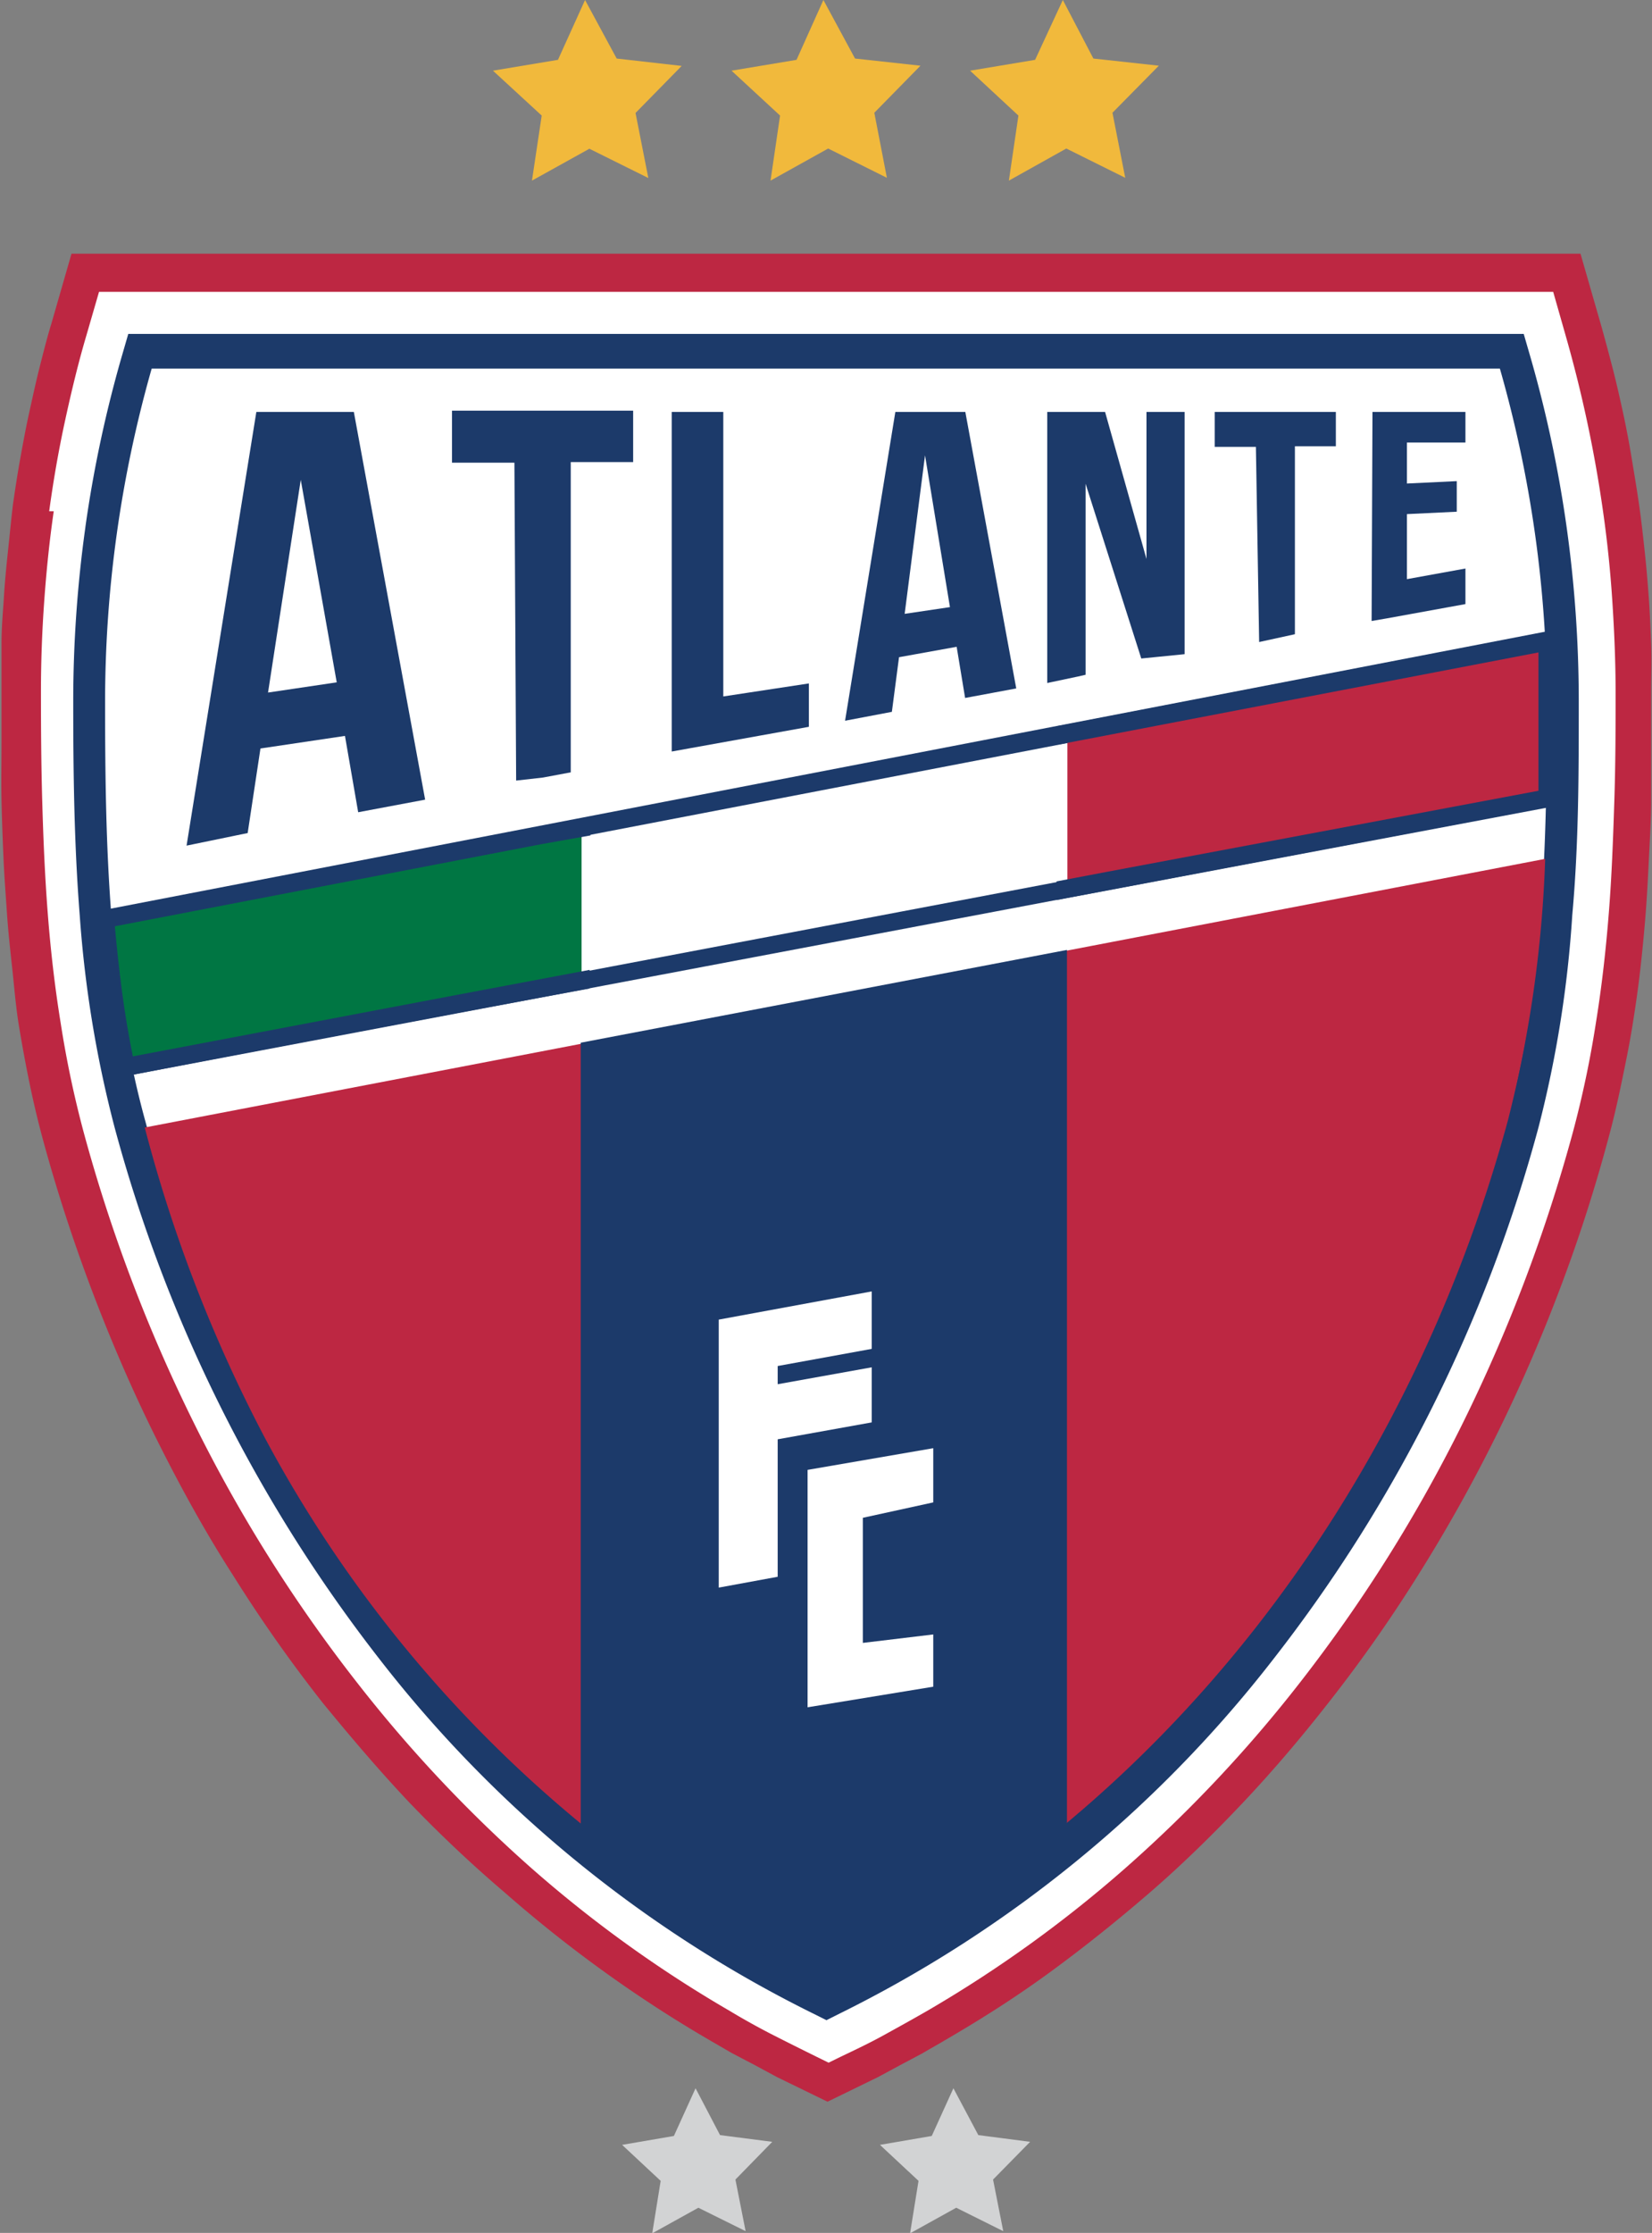
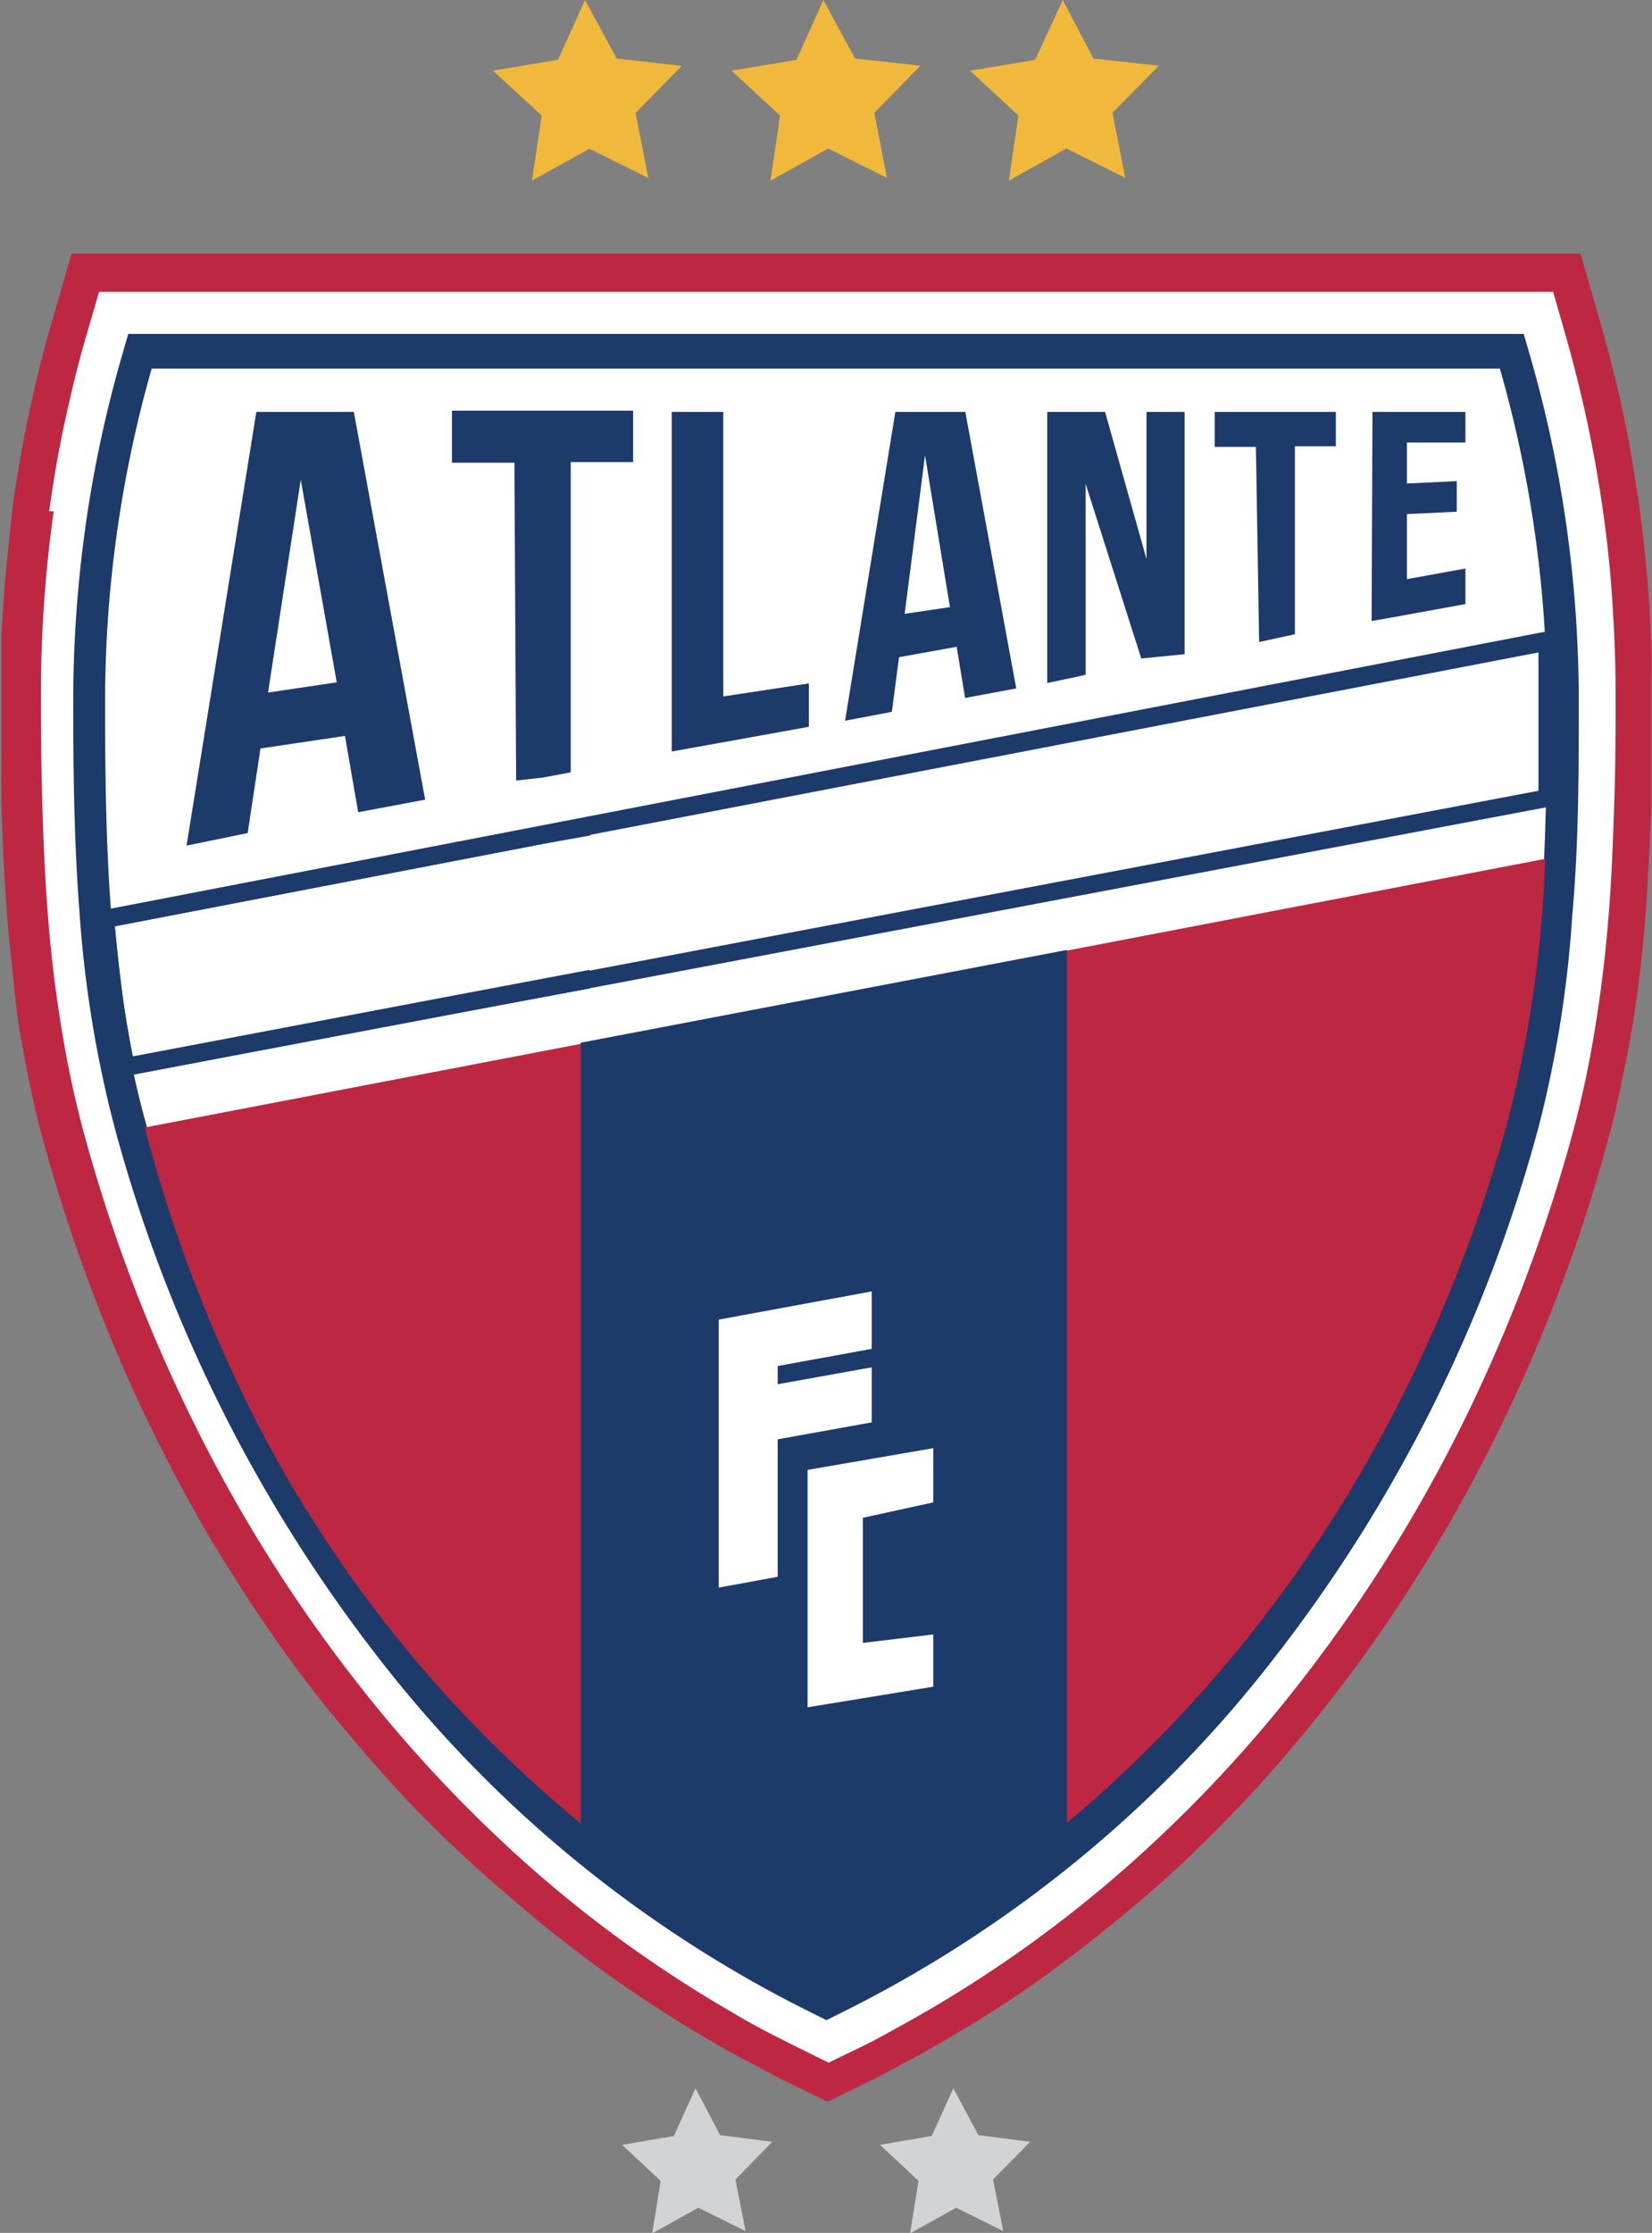
<svg xmlns="http://www.w3.org/2000/svg" id="Layer_1" data-name="Layer 1" viewBox="0 0 76.24 102.98">
  <rect x="0" y="0" width="76.24" height="102.98" fill="#808080" stroke="none" />
  <defs>
    <style>.cls-1{fill:#bd2742}.cls-1,.cls-2,.cls-3{fill-rule:evenodd}.cls-2{fill:#fff}.cls-3{fill:#1c3a6a}</style>
  </defs>
  <path class="cls-1" d="M.6 23.25c.11-.76.22-1.47.34-2.13s.25-1.38.41-2.1.3-1.38.48-2.09.36-1.42.54-2l.93-3.23h69.64l.93 3.23c.18.63.36 1.31.54 2s.34 1.4.49 2.09.29 1.43.4 2.1.23 1.37.34 2.13.18 1.42.26 2.15.14 1.45.19 2.14.08 1.38.11 2.15 0 1.53 0 2.13v5.11c0 .9-.06 1.8-.1 2.62s-.09 1.78-.15 2.55-.15 1.73-.25 2.61-.22 1.71-.37 2.64-.33 1.78-.51 2.65-.39 1.77-.62 2.6a72.21 72.21 0 0 1-2.27 7c-.87 2.29-1.85 4.54-2.94 6.73s-2.27 4.29-3.56 6.34a66.59 66.59 0 0 1-4.13 5.87c-1.26 1.61-2.57 3.15-3.94 4.6s-2.81 2.86-4.28 4.13-3 2.5-4.6 3.67-3.21 2.19-4.88 3.16c-.28.17-.63.36-1 .58l-1.07.57-1 .54-2.34 1.14-2.34-1.14-1-.54-1.07-.56-1-.58q-2.5-1.45-4.89-3.17t-4.6-3.66q-2.29-1.95-4.4-4.15c-1.37-1.45-2.69-3-4-4.6a66.59 66.59 0 0 1-4.13-5.87c-1.29-2-2.48-4.17-3.56-6.34s-2.06-4.44-2.93-6.73-1.64-4.65-2.28-7c-.22-.81-.43-1.68-.62-2.6s-.34-1.74-.49-2.64-.22-1.81-.31-2.64S.38 43 .32 42.1.2 40.47.16 39.55s-.07-1.7-.09-2.62 0-1.78 0-2.65v-4.59c0-.82.07-1.49.11-2.15s.11-1.4.19-2.14.14-1.4.23-2.15" />
  <path class="cls-2" d="M2.27 23.58c.19-1.4.43-2.78.72-4.12s.62-2.72 1-4l.58-2h67.11l.57 2a59.967 59.967 0 0 1 1.73 8.12c.2 1.4.34 2.77.43 4.16s.15 2.8.15 4.17c0 1.59 0 3.24-.06 5.07s-.12 3.44-.25 5.09-.32 3.39-.6 5.11a47.51 47.51 0 0 1-1.07 5.07 74.15 74.15 0 0 1-5.09 13.42A69.59 69.59 0 0 1 60 77.59a62.77 62.77 0 0 1-8 8.51 58.07 58.07 0 0 1-9.21 6.64c-.64.37-1.33.75-2 1.12s-1.35.69-2 1l-.55.27-.55-.27c-.69-.34-1.37-.68-2-1s-1.39-.74-2-1.11a57.7 57.7 0 0 1-9.22-6.64 63.55 63.55 0 0 1-8-8.52 68.94 68.94 0 0 1-7.5-11.92 73.45 73.45 0 0 1-5.1-13.42 47.51 47.51 0 0 1-1.07-5.07c-.28-1.72-.47-3.42-.6-5.11s-.2-3.35-.25-5.09-.06-3.48-.06-5.07c0-1.37.05-2.77.15-4.17s.24-2.78.44-4.16" />
  <path class="cls-3" d="M3.94 24.31a57.08 57.08 0 0 1 1.67-7.84l.31-1.07h64.4l.31 1.07a57.08 57.08 0 0 1 1.67 7.84 57.93 57.93 0 0 1 .56 8c0 3.32 0 6.61-.3 9.9A52.4 52.4 0 0 1 71 52a68.91 68.91 0 0 1-12.22 24.5 57.62 57.62 0 0 1-20 16.35l-.64.32-.64-.32a57.62 57.62 0 0 1-20-16.35A69.07 69.07 0 0 1 5.29 52a53.23 53.23 0 0 1-1.61-9.78c-.26-3.29-.3-6.58-.3-9.9a57.93 57.93 0 0 1 .56-8" />
  <path class="cls-2" d="M7 17a56.1 56.1 0 0 0-2.15 15.43c0 6.57.15 13.09 1.86 19.29 4.65 17.07 15.77 31.81 31.41 39.44 15.64-7.63 26.76-22.37 31.42-39.44 1.69-6.2 1.85-12.71 1.85-19.29A56.1 56.1 0 0 0 69.22 17Z" />
  <path class="cls-1" d="M6.68 52a66.9 66.9 0 0 0 5.51 14.25A59.09 59.09 0 0 0 38 91.36c15.72-7.67 26.9-22.49 31.58-39.65a56.24 56.24 0 0 0 1.73-12.1Z" />
  <path class="cls-3" d="M49.24 43.81v40.46A55.72 55.72 0 0 1 38 91.6a56 56 0 0 1-11.2-7.22V48.09Z" />
-   <path class="cls-2" d="M5.8 49.2a55.41 55.41 0 0 1-1-6.82l66.52-12.8c0 .9.07 1.82.07 2.73 0 1.51 0 3-.05 4.52Z" />
  <path class="cls-3" d="M5.38 49.29C5.15 48.16 5 47 4.8 45.87s-.28-2.31-.38-3.46v-.37l67.37-13v8.11L5.47 49.69Zm.25-3.53c.14 1 .3 2 .5 3L71 36.47v-6.38L5.3 42.72c.09 1 .2 2 .33 3" />
-   <path class="cls-1" d="m49.26 33.83 22.1-4.25c0 .9.07 1.82.07 2.73 0 1.51 0 3-.05 4.52L49.26 41Z" />
-   <path class="cls-3" d="m49.18 33.42 22.58-4.35v8.11l-23 4.33v-.86l2.37-.45L71 36.47v-6.38l-21.32 4.09-.84.16v-.86Z" />
-   <path d="m4.84 42.38 22-4.23v7.08l-21 4a55.41 55.41 0 0 1-1-6.82" style="fill:#007643;fill-rule:evenodd" />
  <path class="cls-3" d="m4.77 42 22.48-4.33v.86l-2.25.4-19.7 3.79c.09 1 .2 2 .33 3s.3 2 .5 3L21 45.9l6.21-1.17v.86q-10.89 2-21.78 4.11l-.09-.41C5.15 48.16 5 47 4.8 45.87s-.28-2.31-.38-3.46v-.37Zm58.57-23h4.29v1.41h-2.7v1.89l2.3-.11v1.41l-2.3.11v3l2.7-.49v1.64l-3.63.66-.7.12ZM11.43 38.42l.59-3.9 3.9-.58.61 3.52 3.09-.58L16.33 19h-4.5L8.61 39Zm.94-6.48 1.51-9.81 1.66 9.34Zm8.49-13h8.36v2.37h-2.88v14.31l-1.28.24-1.24.14-.08-14.66h-2.88ZM31 19h2.38v13.12l3.95-.6v2L31 34.66v-.78Zm10.16 13.83.33-2.52 2.66-.48.39 2.36 2.36-.44L44.55 19h-3.23L39 33.24Zm.59-4.52.94-7.31 1.15 7Zm8 2.89.35-.08v-8.81l2.57 8.06 2-.2V19h-1.76v6.78L51 19h-2.67v12.5ZM56.06 19h5.59v1.58h-1.89v8.67l-1.65.36-.15-9h-1.9Z" />
  <path class="cls-2" d="m37.27 67.79 5.8-1v2.5l-3.25.71v5.77l3.25-.39v2.41l-5.8.95Zm-1.38-1.41 4.34-.78v-2.54l-4.34.78V63l4.34-.79v-2.65l-7.06 1.3v12.36l2.72-.5Z" />
  <path d="M50.46 2.7 49.05 0l-1.28 2.76-3 .5L47 5.33l-.44 3 2.65-1.48 2.72 1.35-.59-3 2.14-2.17Zm-22 0L27 0l-1.25 2.76-3 .5L25 5.33l-.45 3 2.65-1.47 2.72 1.35-.59-3 2.13-2.17Zm11 0L38 0l-1.24 2.76-3 .5L36 5.33l-.44 3 2.66-1.48 2.71 1.35-.58-3 2.13-2.17Z" style="fill:#f1b93c;fill-rule:evenodd" />
  <path d="m33.23 98.47-1.13-2.16-1 2.2-2.39.41 1.78 1.66-.39 2.42 2.13-1.18 2.18 1.08-.47-2.38 1.7-1.74Zm11.92 0L44 96.31l-1 2.2-2.39.41 1.78 1.66L42 103l2.13-1.18 2.17 1.08-.47-2.38 1.71-1.74Z" style="fill:#d2d3d4;fill-rule:evenodd" />
</svg>